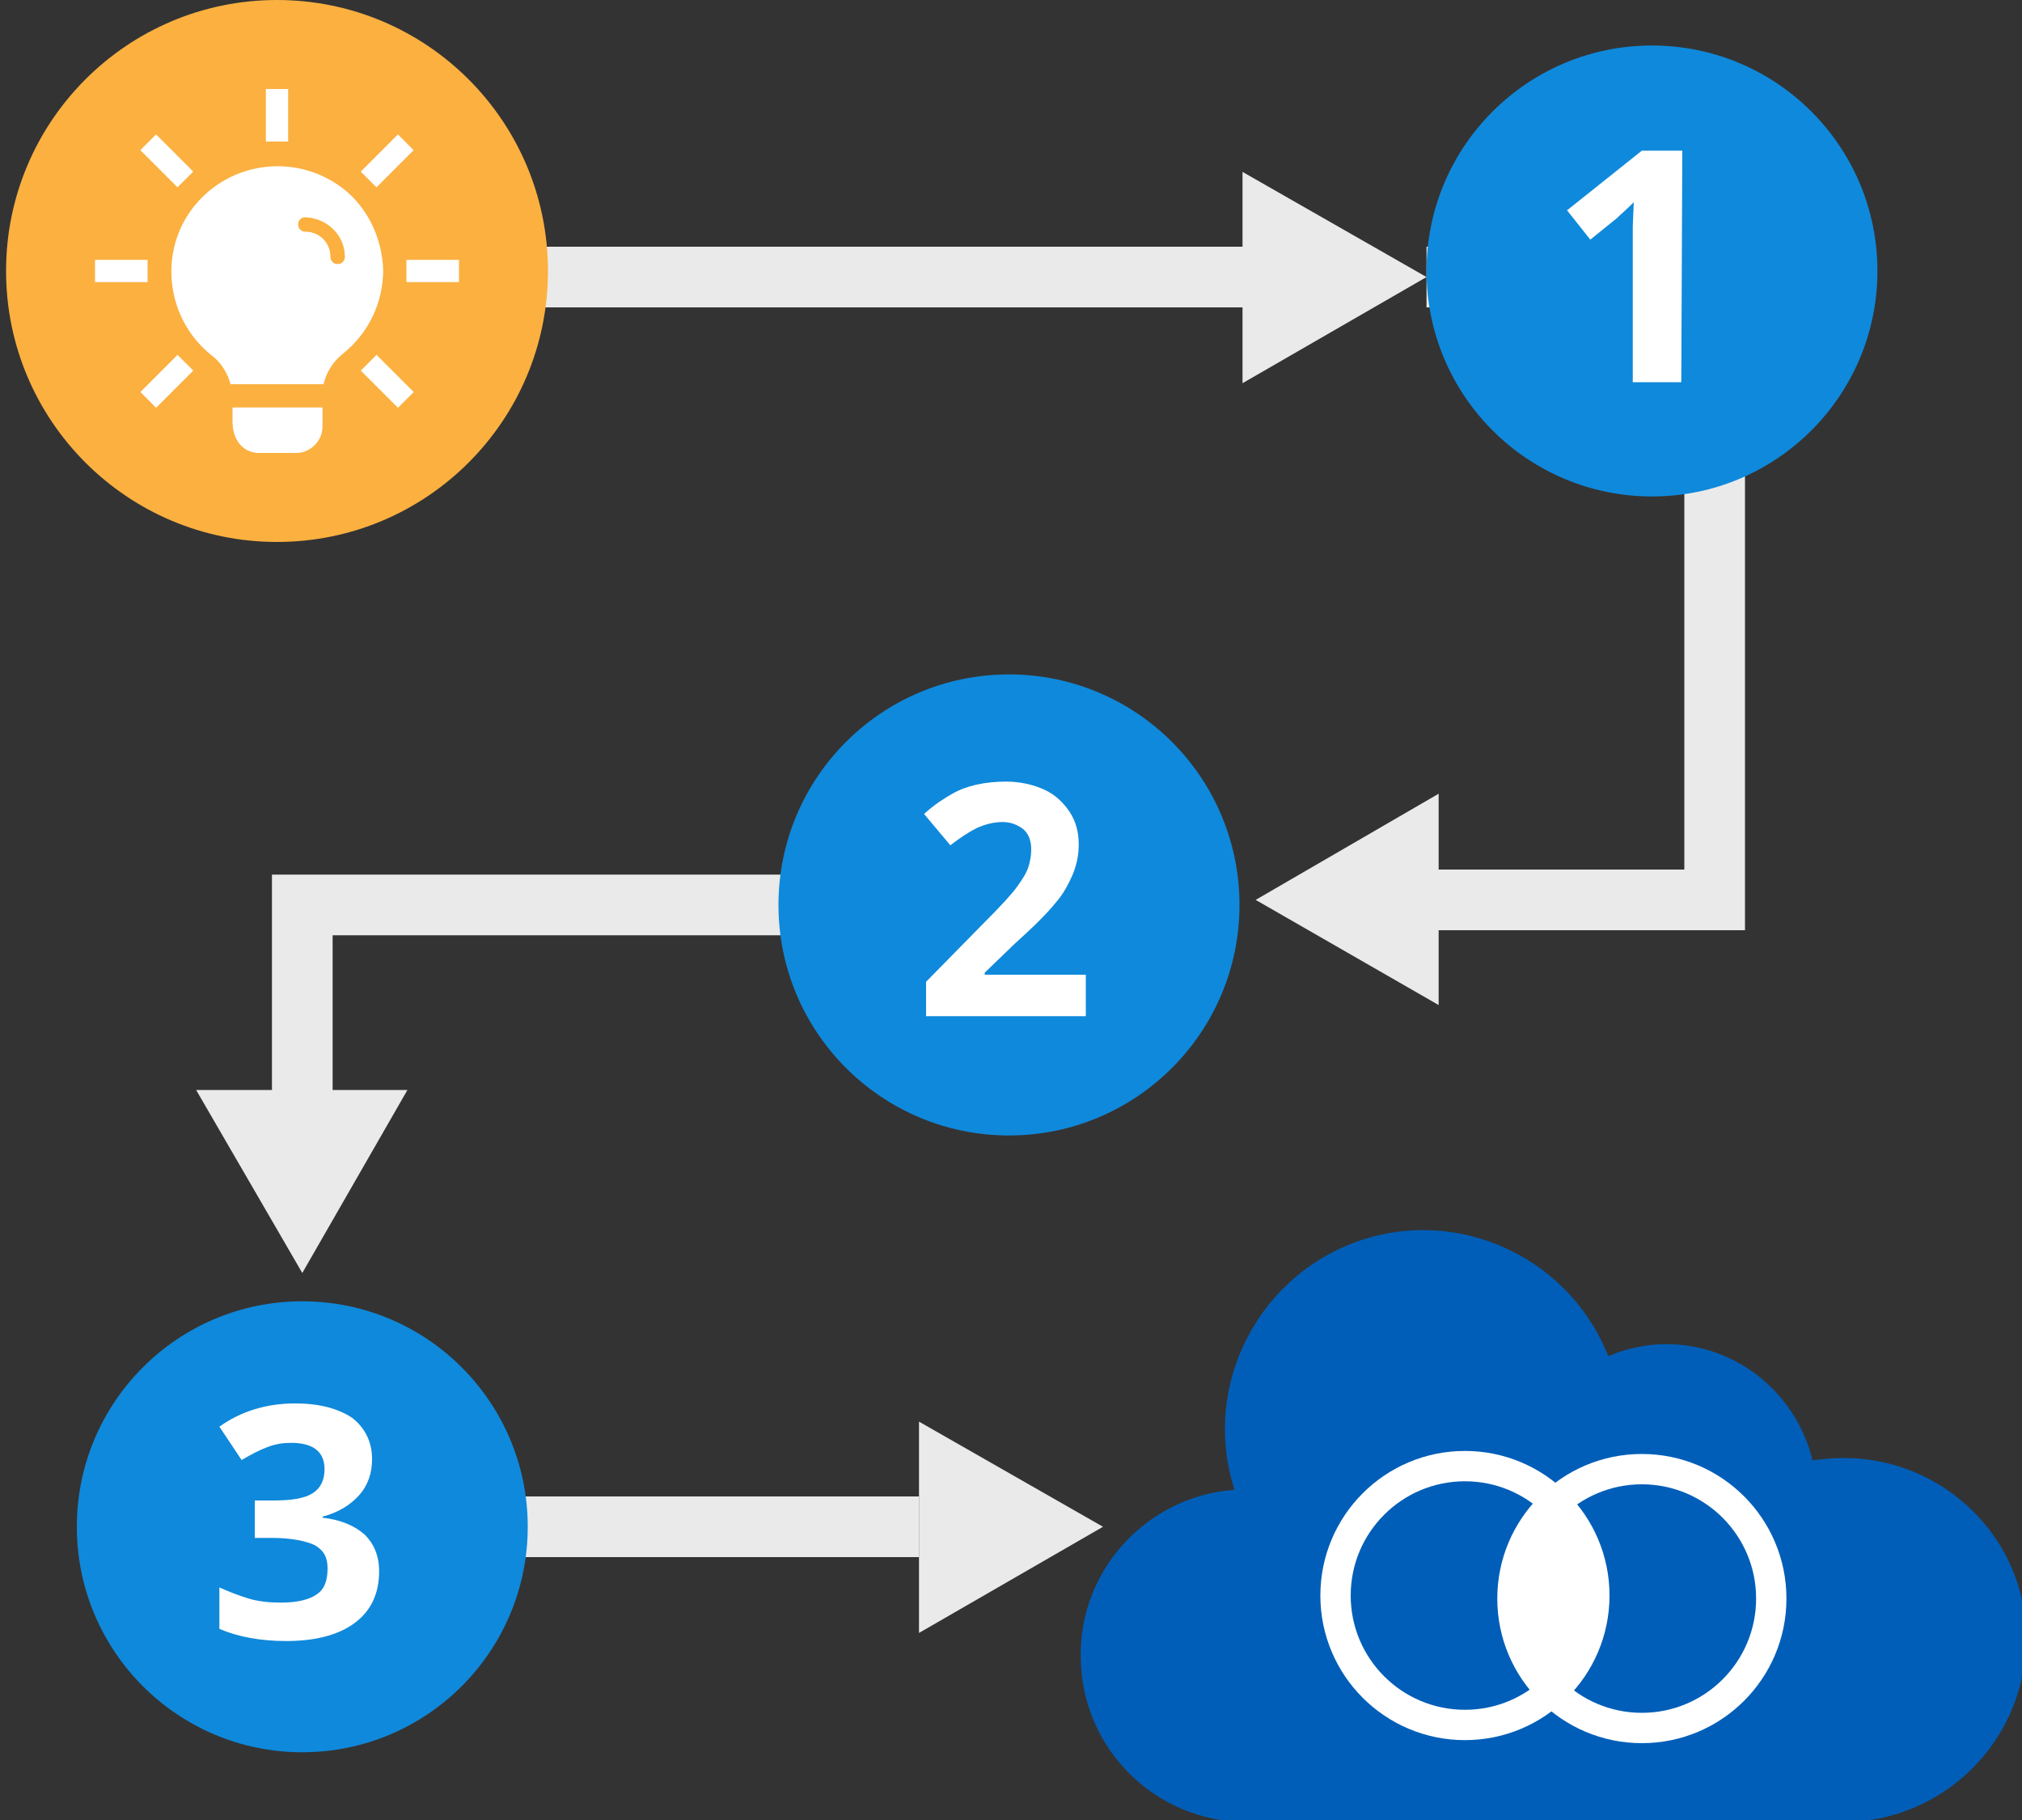
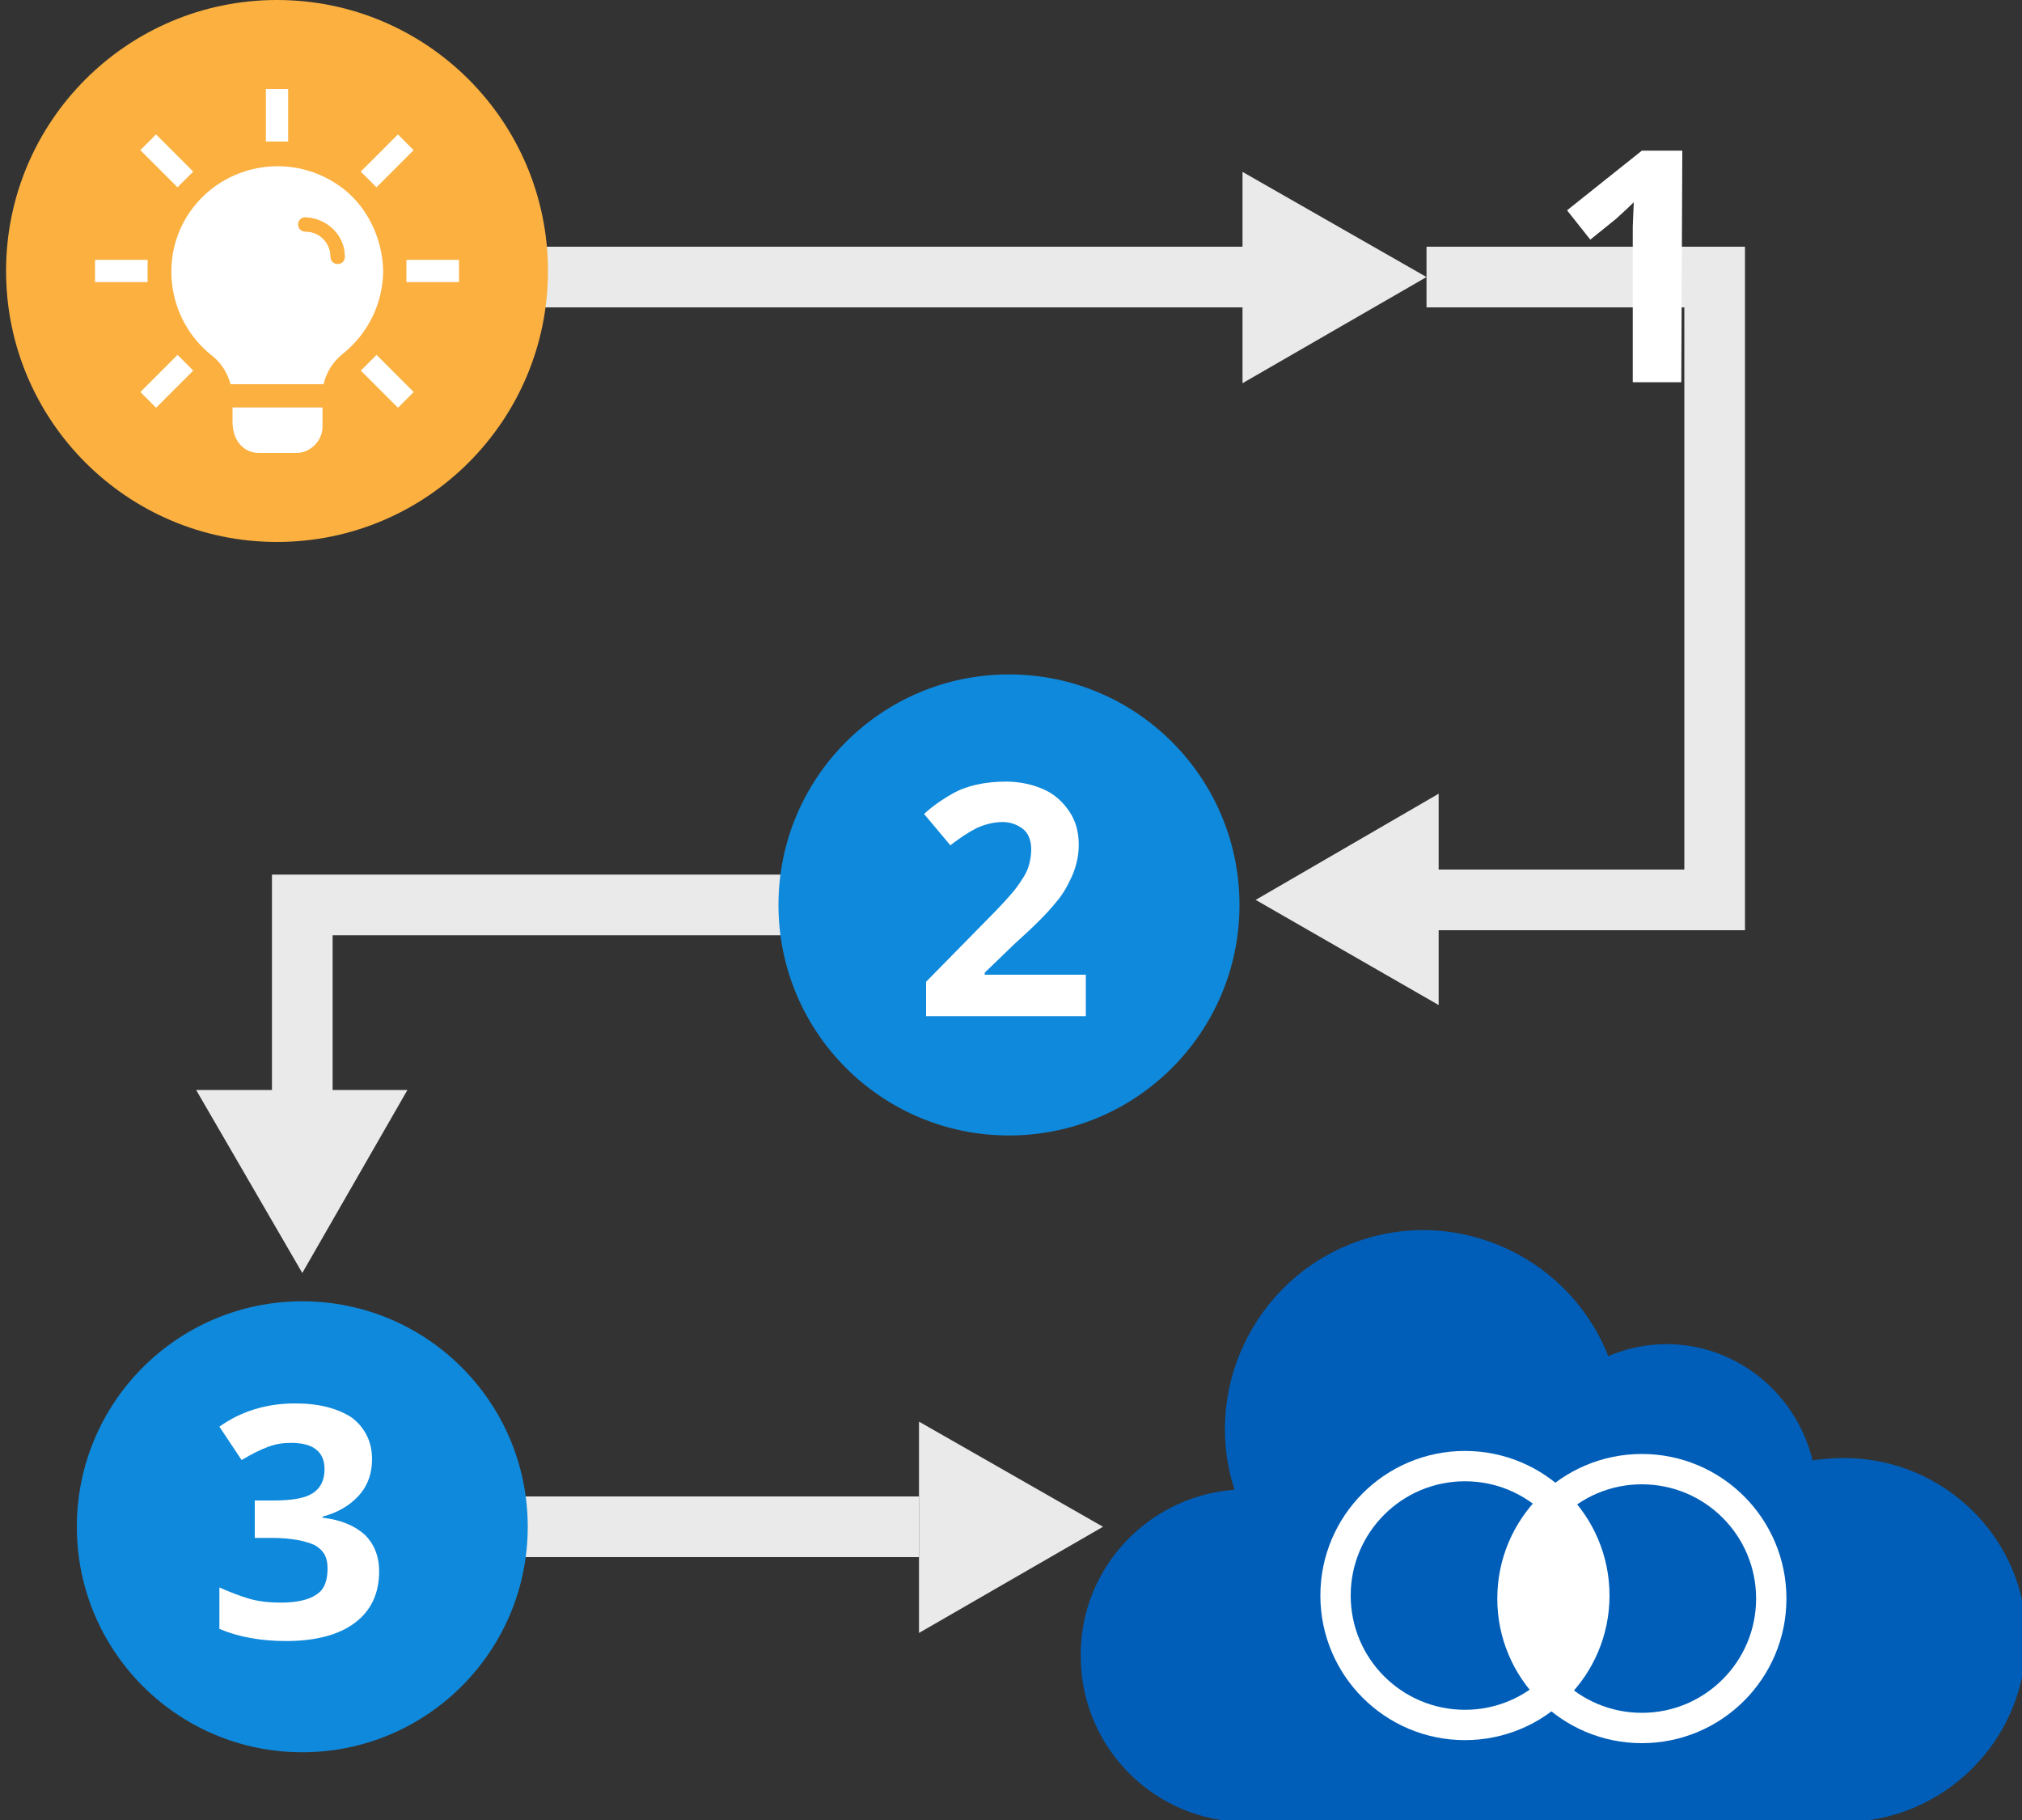
<svg xmlns="http://www.w3.org/2000/svg" version="1.1" id="design" x="0px" y="0px" viewBox="0 0 200 180" style="enable-background:new 0 0 200 180;" xml:space="preserve">
  <rect x="0" y="0" width="200" height="180" fill="#333333" stroke="none" />
  <style type="text/css">
	.st0{fill:#005EB8;stroke:#005EB8;stroke-miterlimit:10;}
	.st1{fill:none;stroke:#EAEAEA;stroke-width:6;stroke-miterlimit:10;}
	.st2{fill:#EAEAEA;}
	.st3{fill:#FBB040;}
	.st4{fill:#FFFFFF;}
	.st5{fill:#0F89DB;}
	.st6{enable-background:new    ;}
	.st7{fill:#0F89DB;stroke:#0F89DB;stroke-miterlimit:10;}
	.st8{fill:none;stroke:#FFFFFF;stroke-width:3;stroke-miterlimit:10;}
</style>
  <g>
    <path class="st0" d="M182.4,144.7c-1.2,0-2.3,0.1-3.5,0.3c-0.9-4.3-3.7-8-7.6-10c-3.9-2-8.5-2.1-12.5-0.2   c-3.6-9.9-14.6-15.1-24.5-11.5s-15.1,14.6-11.5,24.5c-8.7,0.3-15.6,7.5-15.4,16.2c0.1,8.7,7.2,15.7,15.9,15.7h59   c9.7,0,17.6-7.9,17.6-17.6C200,152.6,192.1,144.7,182.4,144.7z" />
  </g>
  <polyline class="st1" points="141.1,27.4 169.6,27.4 169.6,89 139.3,89 " />
  <polygon class="st2" points="142.3,78.5 124.2,89 142.3,99.4 " />
  <line class="st1" x1="29.9" y1="27.4" x2="126" y2="27.4" />
  <polygon class="st2" points="122.9,37.9 141.1,27.4 122.9,17 " />
  <polyline class="st1" points="29.9,110.8 29.9,89.5 85.4,89.5 " />
  <polygon class="st2" points="40.3,107.8 29.9,125.9 19.4,107.8 " />
  <line class="st1" x1="90.9" y1="151" x2="49.2" y2="151" />
  <polygon class="st2" points="90.9,140.6 109.1,151 90.9,161.5 " />
  <circle class="st3" cx="27.4" cy="26.8" r="26.8" />
  <path class="st4" d="M31.9,40.3v1.9c0,1.4-1.2,2.6-2.6,2.6h-3.7c-1.3,0-2.6-1-2.6-3.1v-1.4H31.9L31.9,40.3z" />
  <path class="st4" d="M34,18.7c-4.6-3.6-11.2-2.8-14.8,1.7S16.4,31.6,21,35.2c0.9,0.7,1.5,1.7,1.8,2.8H32c0.3-1.2,0.9-2.2,1.9-3  c2.5-2,4-5,4-8.3C37.8,23.6,36.4,20.6,34,18.7z" />
  <g id="_Group_">
    <path class="st3" d="M34.1,25.4c0,0.4-0.3,0.7-0.7,0.7s-0.7-0.3-0.7-0.7c0-1.4-1.1-2.5-2.5-2.5c-0.4,0-0.7-0.3-0.7-0.7   s0.3-0.7,0.7-0.7C32.4,21.6,34.1,23.3,34.1,25.4L34.1,25.4z" />
    <path class="st3" d="M34.1,25.4c0,0.4-0.3,0.7-0.7,0.7s-0.7-0.3-0.7-0.7c0-1.4-1.1-2.5-2.5-2.5c-0.4,0-0.7-0.3-0.7-0.7   s0.3-0.7,0.7-0.7C32.4,21.6,34.1,23.3,34.1,25.4L34.1,25.4z" />
  </g>
  <rect x="26.3" y="8.8" class="st4" width="2.2" height="5.2" />
  <rect x="40.2" y="25.7" class="st4" width="5.2" height="2.2" />
  <rect x="9.4" y="25.7" class="st4" width="5.2" height="2.2" />
  <rect x="15.4" y="13.3" transform="matrix(0.707 -0.707 0.707 0.707 -6.411 16.334)" class="st4" width="2.2" height="5.2" />
  <rect x="13.9" y="36.6" transform="matrix(0.707 -0.707 0.707 0.707 -21.819 22.723)" class="st4" width="5.2" height="2.2" />
  <rect x="35.7" y="14.8" transform="matrix(0.707 -0.707 0.707 0.707 -2.183737e-02 31.748)" class="st4" width="5.2" height="2.2" />
  <rect x="37.2" y="35.1" transform="matrix(0.707 -0.707 0.707 0.707 -15.429 38.137)" class="st4" width="2.2" height="5.2" />
-   <circle class="st5" cx="163.4" cy="26.8" r="22.3" />
  <g class="st6">
    <path class="st4" d="M166.3,37.8h-4.8V24.6v-2.2l0.1-2.4c-0.8,0.8-1.4,1.3-1.7,1.6l-2.6,2.1l-2.3-2.9l7.4-5.9h4L166.3,37.8   L166.3,37.8z" />
  </g>
  <circle class="st7" cx="99.8" cy="89.5" r="22.3" />
  <g class="st6">
    <path class="st4" d="M107.6,100.5h-16v-3.4l5.7-5.8c1.7-1.7,2.8-2.9,3.3-3.6s0.9-1.3,1.1-1.9s0.3-1.2,0.3-1.8c0-0.9-0.3-1.6-0.8-2   s-1.2-0.7-2-0.7c-0.9,0-1.7,0.2-2.6,0.6c-0.8,0.4-1.7,1-2.6,1.7l-2.6-3.1c1.1-1,2.1-1.6,2.8-2c0.7-0.4,1.5-0.7,2.4-0.9   c0.9-0.2,1.9-0.3,2.9-0.3c1.4,0,2.7,0.3,3.8,0.8c1.1,0.5,1.9,1.3,2.5,2.2c0.6,0.9,0.9,2,0.9,3.2c0,1.1-0.2,2-0.6,3   c-0.4,0.9-0.9,1.9-1.7,2.8c-0.8,1-2.1,2.3-4.1,4.1l-2.9,2.8v0.2h10v4.1H107.6z" />
  </g>
  <circle class="st5" cx="29.9" cy="151" r="22.3" />
  <g class="st6">
    <path class="st4" d="M36.8,144.3c0,1.4-0.4,2.6-1.3,3.6c-0.9,1-2.1,1.7-3.6,2.1v0.1c1.8,0.2,3.2,0.8,4.2,1.7   c0.9,0.9,1.4,2.1,1.4,3.6c0,2.2-0.8,3.9-2.4,5.1c-1.6,1.2-3.9,1.8-6.8,1.8c-2.5,0-4.7-0.4-6.6-1.2V157c0.9,0.4,1.9,0.8,2.9,1.1   s2.1,0.4,3.2,0.4c1.6,0,2.8-0.3,3.5-0.8c0.8-0.5,1.1-1.4,1.1-2.6c0-1.1-0.4-1.8-1.3-2.3c-0.9-0.4-2.3-0.7-4.2-0.7h-1.7v-3.7H27   c1.8,0,3.1-0.2,3.9-0.7s1.2-1.3,1.2-2.4c0-1.7-1.1-2.6-3.3-2.6c-0.8,0-1.5,0.1-2.3,0.4c-0.8,0.3-1.6,0.7-2.6,1.3l-2.2-3.3   c2.1-1.5,4.6-2.3,7.5-2.3c2.4,0,4.2,0.5,5.6,1.4C36.1,141.2,36.8,142.6,36.8,144.3z" />
  </g>
  <g>
    <circle class="st8" cx="144.9" cy="157.8" r="12.8" />
    <circle class="st8" cx="162.4" cy="158.1" r="12.8" />
    <polygon class="st4" points="153.8,148.6 155.6,150.8 157.1,154.1 157.1,159.1 156.9,162 154.9,165.7 153.8,166.9 151,164    149.6,159.1 150.5,153.5 153.3,149.2  " />
  </g>
</svg>